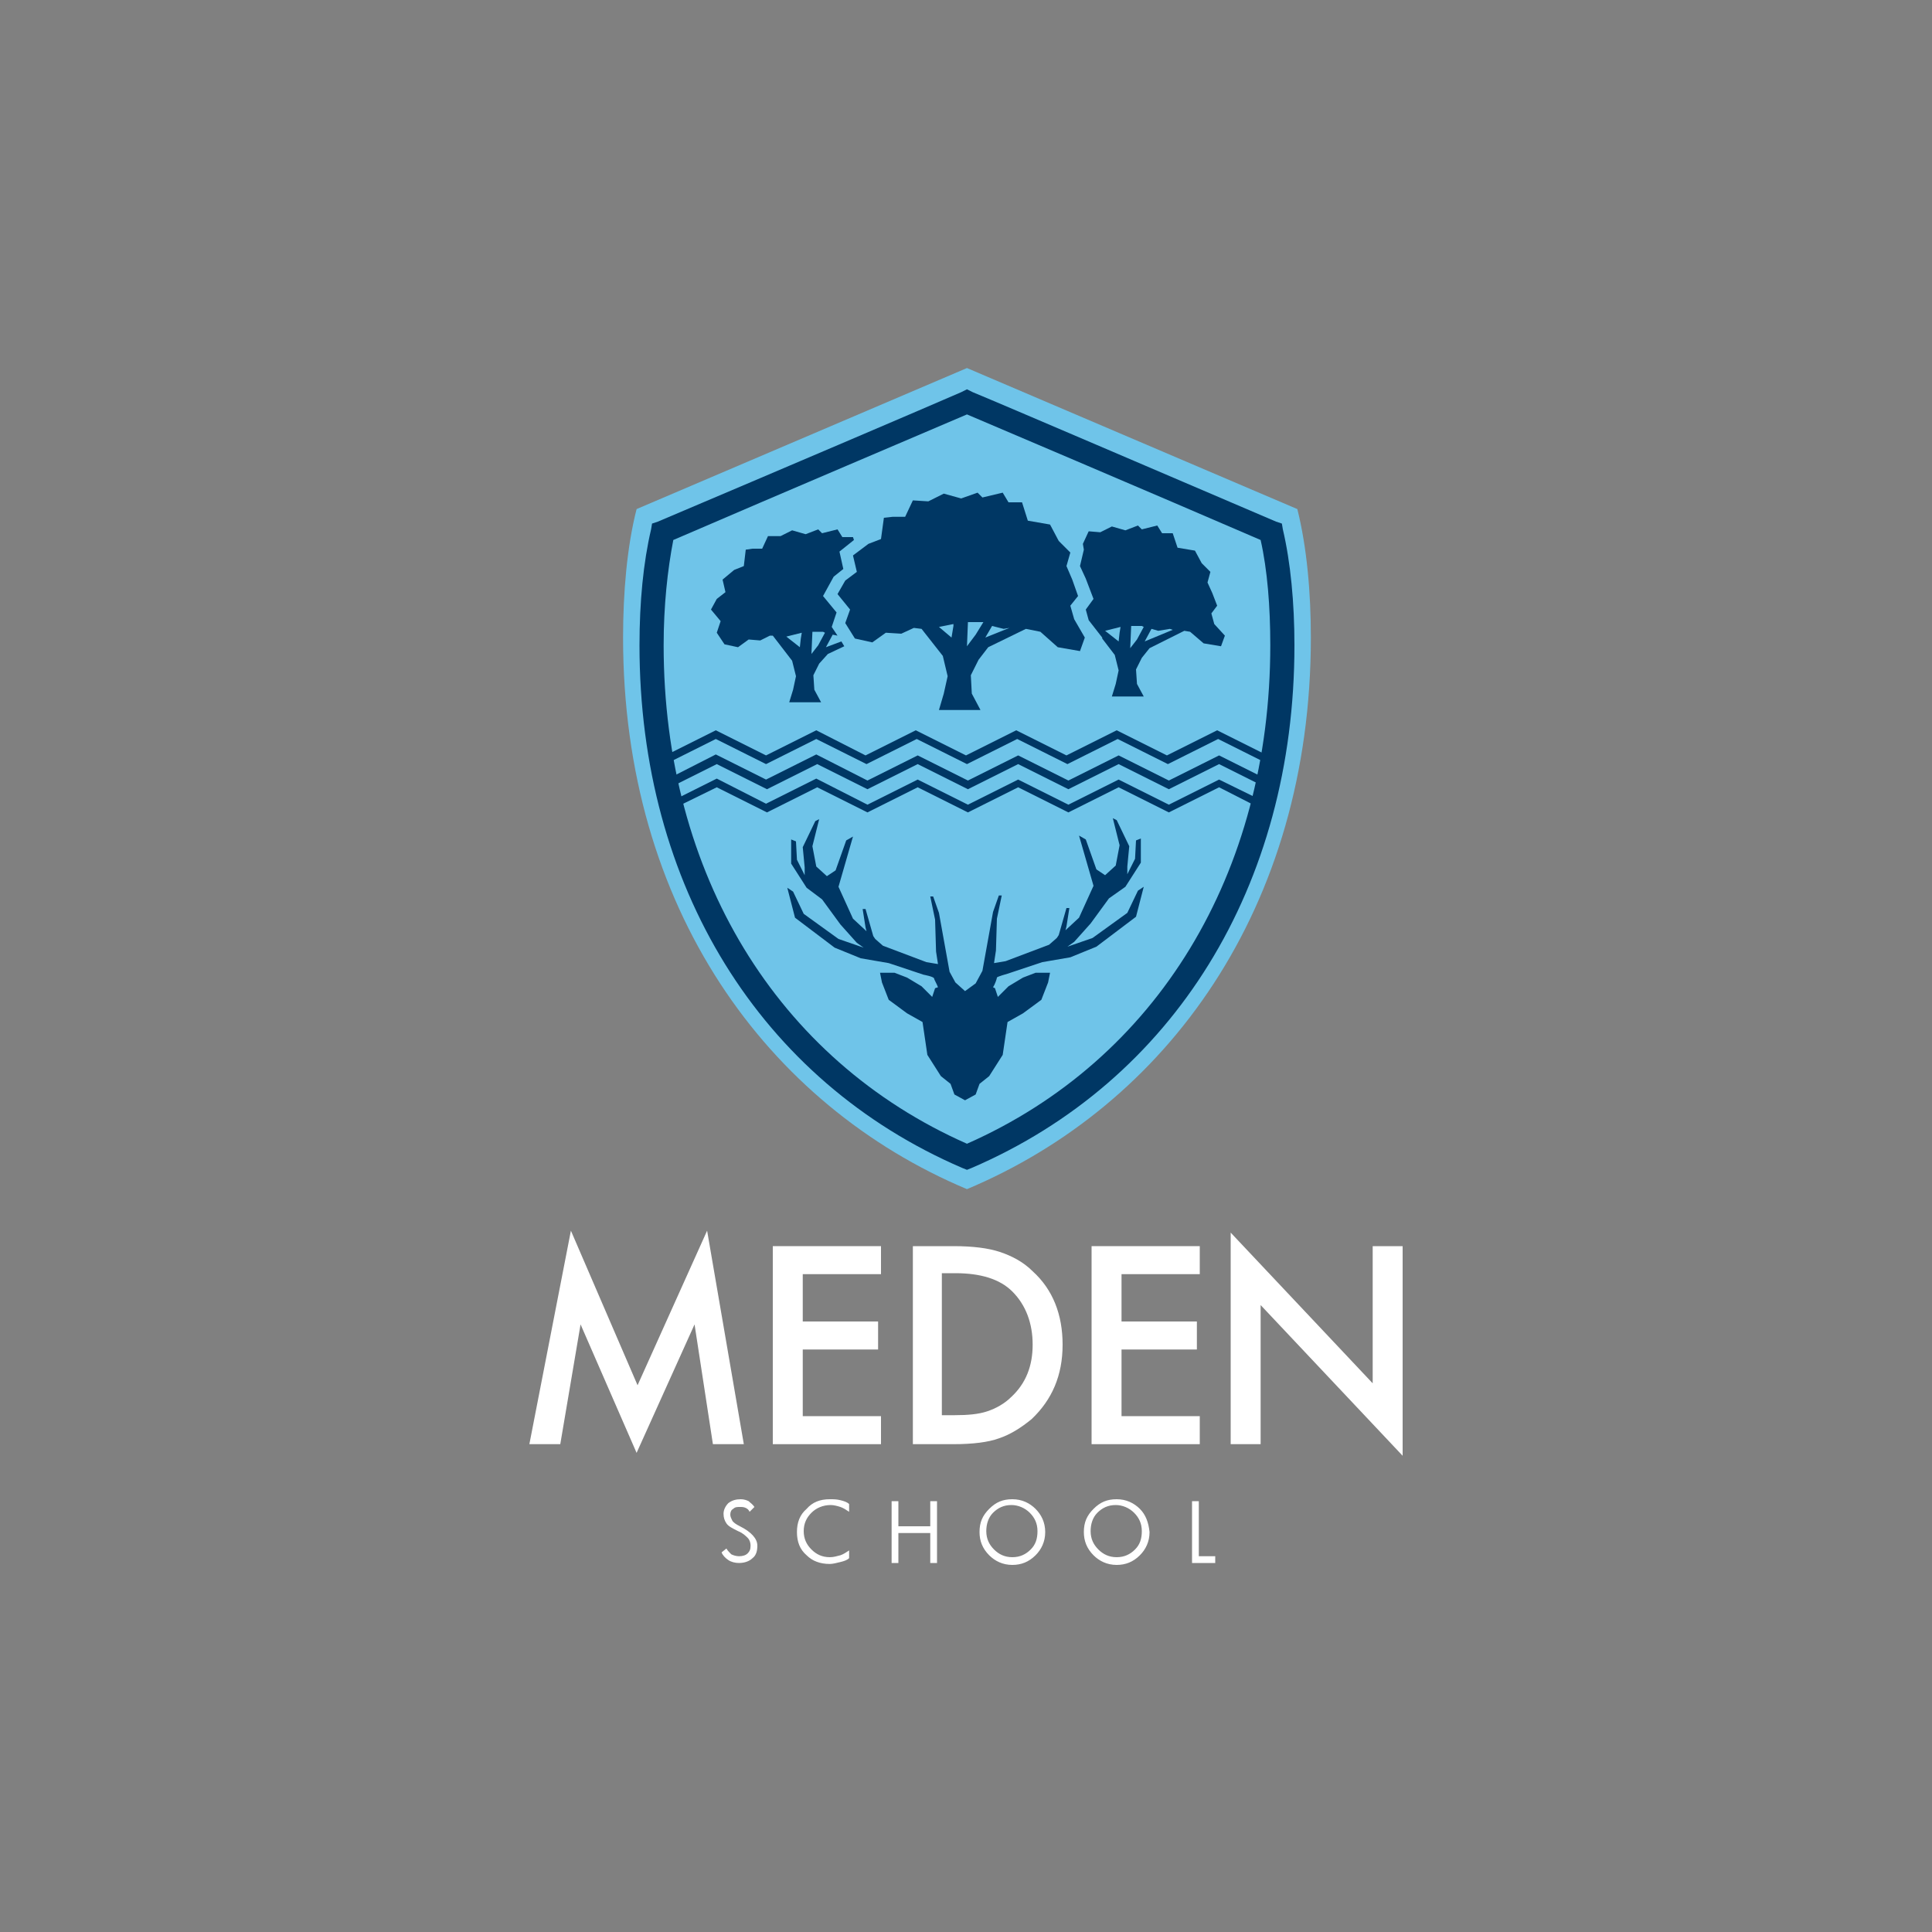
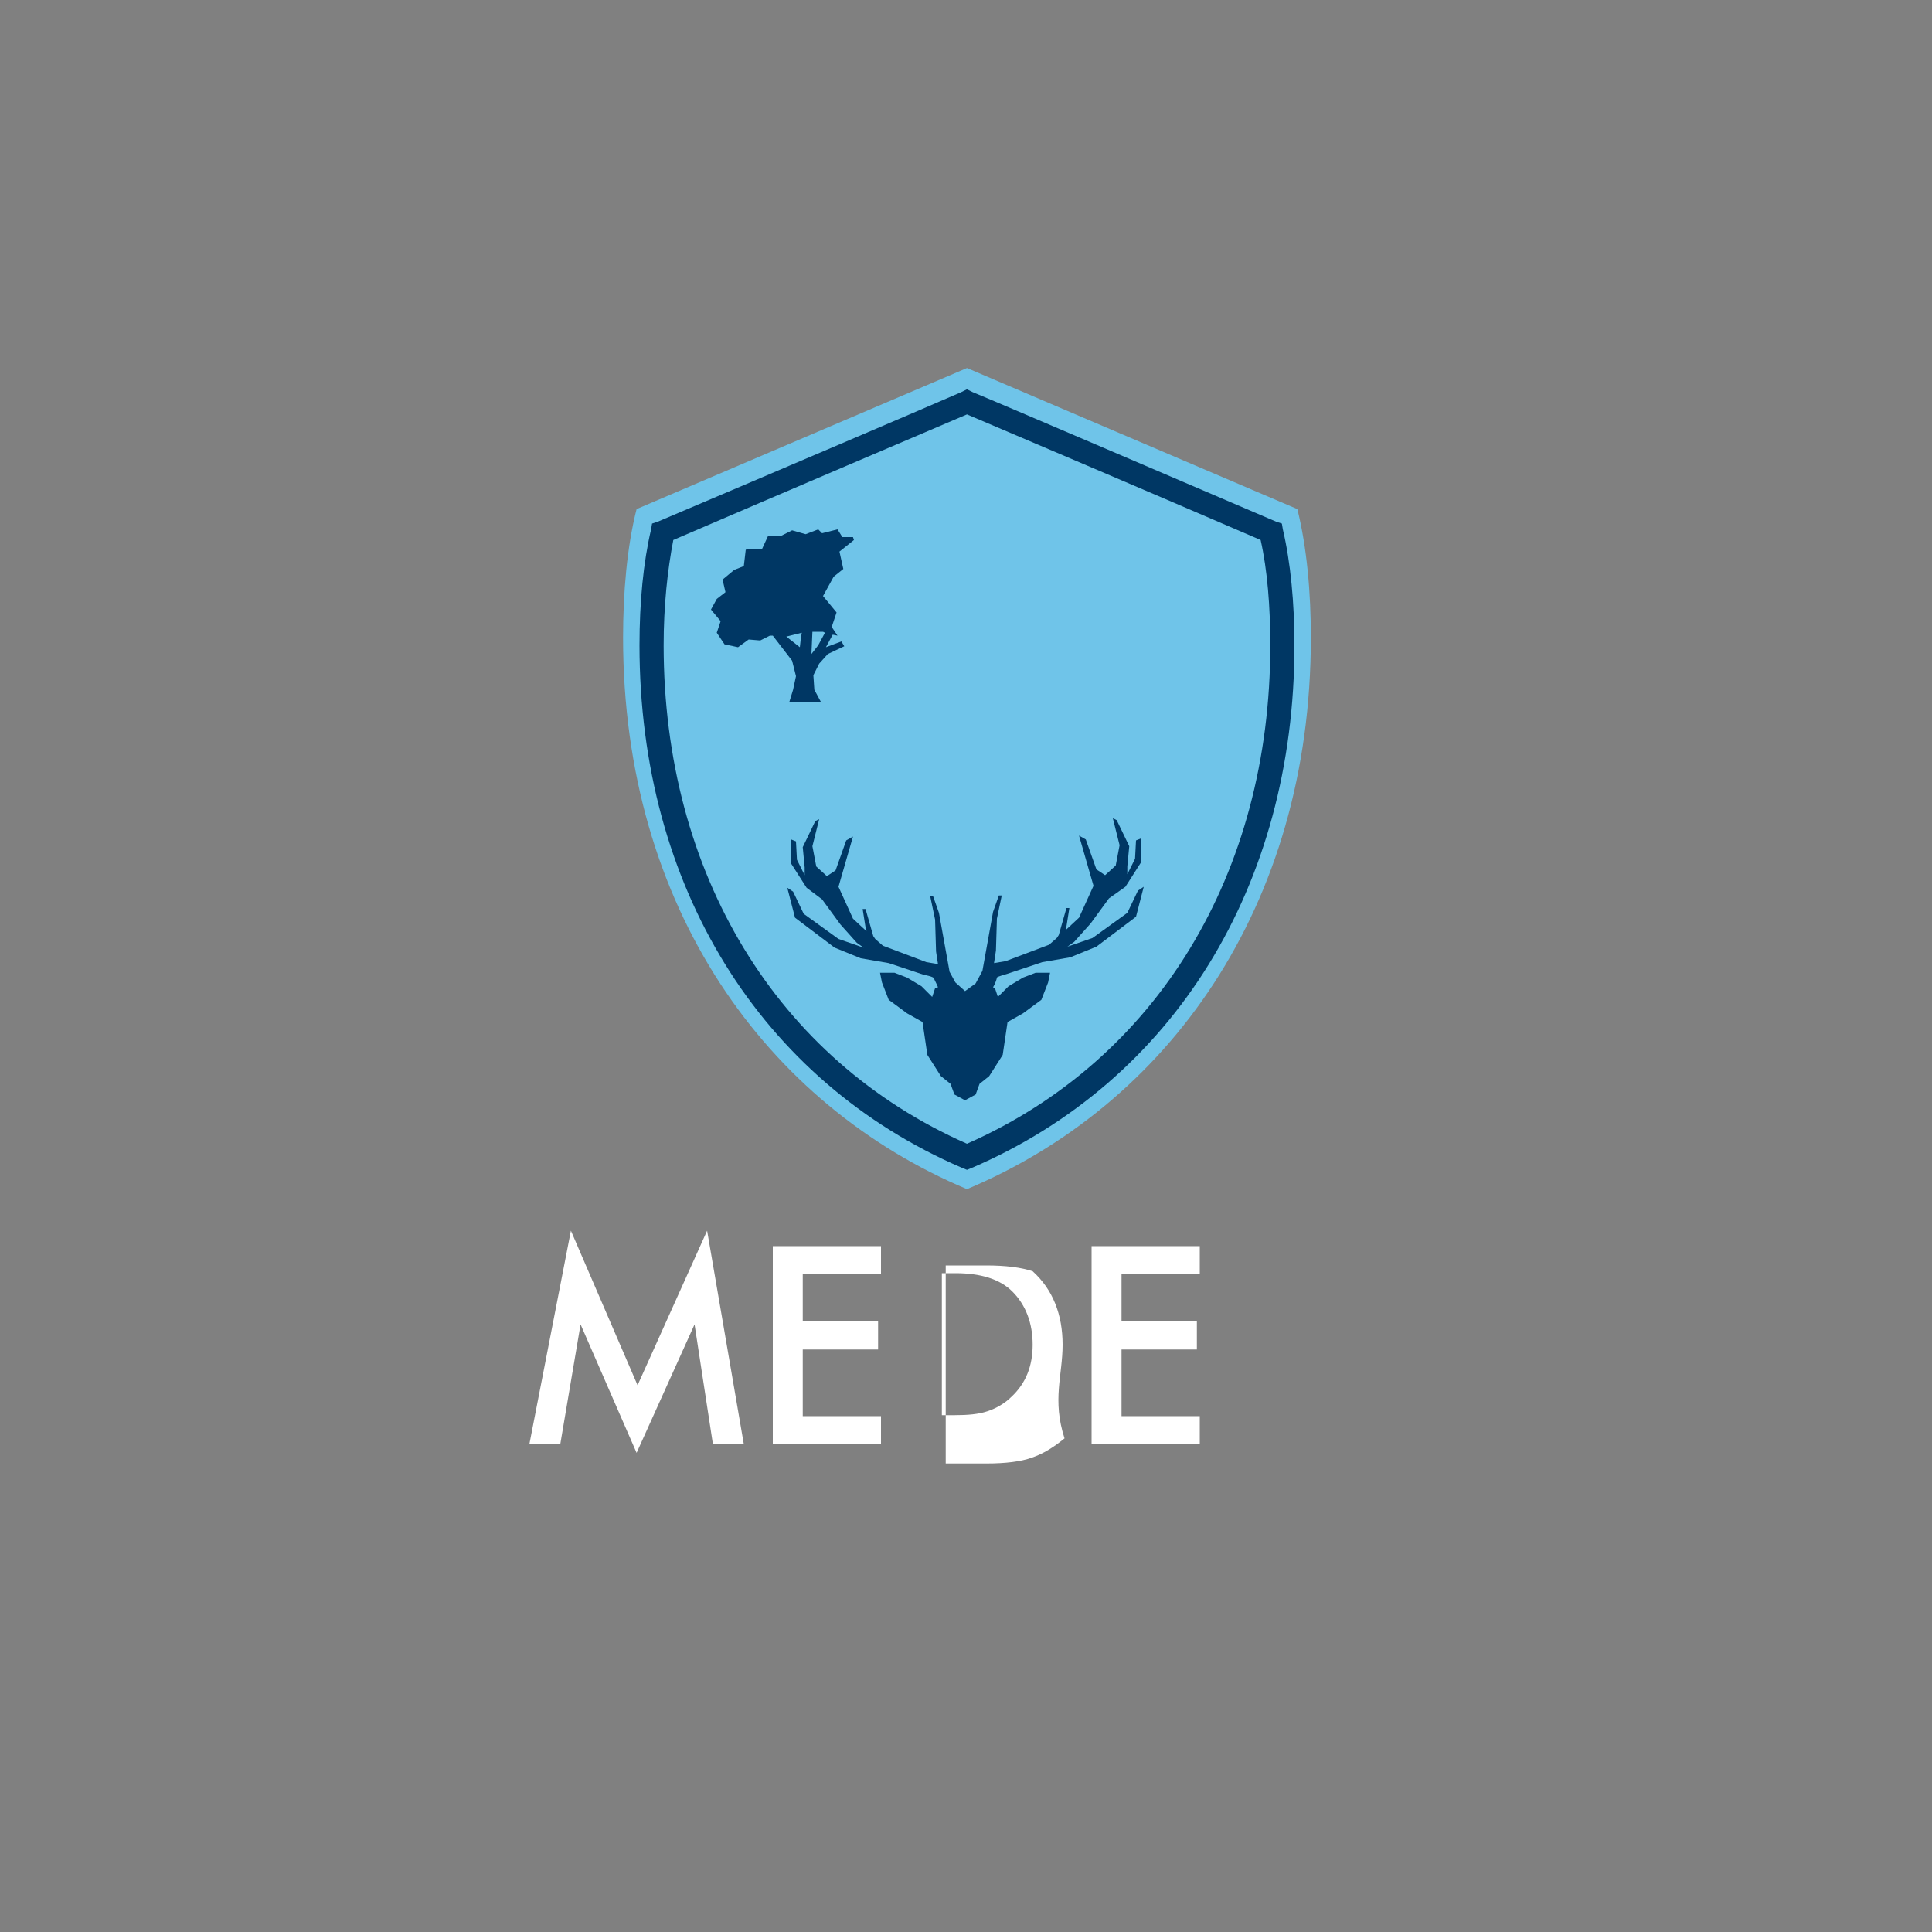
<svg xmlns="http://www.w3.org/2000/svg" xmlns:xlink="http://www.w3.org/1999/xlink" version="1.1" id="Layer_1" x="0px" y="0px" viewBox="0 0 200 200" style="enable-background:new 0 0 200 200;" xml:space="preserve">
  <rect x="0" y="0" width="200" height="200" fill="#808080" stroke="none" />
  <style type="text/css">
	.st0{clip-path:url(#SVGID_00000065074889111878487310000018297501378372415883_);fill:#6FC4E9;}
	.st1{clip-path:url(#SVGID_00000079444092206208363620000010023784795149478322_);fill:#003764;}
	.st2{fill:#003764;}
	.st3{clip-path:url(#SVGID_00000132048302123485296850000005106772060611098787_);fill:#003764;}
	.st4{fill:#FFFFFF;}
	.st5{clip-path:url(#SVGID_00000067197135183163214610000003266390487491371448_);fill:#FFFFFF;}
	.st6{clip-path:url(#SVGID_00000072982550906342376790000015859608018290805378_);fill:#FFFFFF;}
</style>
  <g>
    <g>
      <defs>
        <rect id="SVGID_1_" x="-10.5" y="-10.5" width="221" height="221" />
      </defs>
      <clipPath id="SVGID_00000142145954473977599100000013907059711339756702_">
        <use xlink:href="#SVGID_1_" style="overflow:visible;" />
      </clipPath>
    </g>
    <g>
      <defs>
        <rect id="SVGID_00000116940248045620742440000007146111367622524861_" x="-10.5" y="-10.5" width="221" height="221" />
      </defs>
      <clipPath id="SVGID_00000174584100199364632620000003940362189593658811_">
        <use xlink:href="#SVGID_00000116940248045620742440000007146111367622524861_" style="overflow:visible;" />
      </clipPath>
      <path style="clip-path:url(#SVGID_00000174584100199364632620000003940362189593658811_);fill:#6FC4E9;" d="M135.7,66    c0-4.6-0.4-9.3-1.4-13.3l-34.2-14.6L65.9,52.7c-1,3.9-1.4,8.7-1.4,13.3c0,28,14.9,48.4,35.6,57.1C120.8,114.4,135.7,94,135.7,66" />
    </g>
    <g>
      <defs>
        <rect id="SVGID_00000062186367844758883890000006291472619909711525_" x="-10.5" y="-10.5" width="221" height="221" />
      </defs>
      <clipPath id="SVGID_00000168111395913268179060000012363289070420393868_">
        <use xlink:href="#SVGID_00000062186367844758883890000006291472619909711525_" style="overflow:visible;" />
      </clipPath>
      <path style="clip-path:url(#SVGID_00000168111395913268179060000012363289070420393868_);fill:#003764;" d="M69.7,55.9    c-0.6,3.1-1,6.8-1,10.9c0,23.6,11.7,42.9,31.4,51.6c19.7-8.7,31.4-28,31.4-51.6c0-4-0.3-7.8-1-10.9c-10.4-4.5-30.4-13-30.4-13    C95.9,44.7,81.3,50.9,69.7,55.9 M100.1,121.1l-0.5-0.2c-20.9-9-33.4-29.2-33.4-54.1c0-4.5,0.4-8.6,1.2-12l0.1-0.6l0.6-0.2    c12.5-5.3,28.2-12,31.4-13.4l0.6-0.3l0,0l0,0l0.6,0.3c3.4,1.4,20.4,8.7,31.4,13.4l0.6,0.2l0.1,0.6c0.8,3.4,1.2,7.6,1.2,12    c0,24.9-12.5,45.1-33.4,54.1L100.1,121.1z" />
    </g>
  </g>
-   <path class="st2" d="M74.2,80.6l-5,2.5l0.1,0.8l4.9-2.4l5.2,2.6l0,0l0,0l5.2-2.6l5.2,2.6l0,0l0,0l0,0l5.2-2.6l5.2,2.6l0,0l0,0  l5.2-2.6l5.2,2.6l0,0l0,0l0,0l5.2-2.6l5.2,2.6l0,0l0,0l5.2-2.6l4.9,2.5l0.2-0.8l-5.1-2.5l0,0l0,0l-5.2,2.6l0,0l0,0l-5.2-2.6l0,0l0,0  l-5.2,2.6l0,0l0,0l0,0l-5.2-2.6l0,0l0,0l-5.2,2.6l0,0l0,0L95,80.7l0,0l0,0l-5.2,2.6l0,0l0,0l0,0l-5.3-2.7l0,0l0,0l-5.2,2.6l0,0l0,0  L74.2,80.6L74.2,80.6L74.2,80.6z M69,80.7l-0.3-0.1l0.2,1l0.1,0.1l0,0l0,0l0,0l5.2-2.6l5.2,2.6l0,0l0,0l5.2-2.6l5.2,2.6l0,0l0,0l0,0  l5.2-2.6l5.2,2.6l0,0l0,0l5.2-2.6l5.2,2.6l0,0l0,0l0,0l5.2-2.6l5.2,2.6l0,0l0,0l5.2-2.6l5.2,2.6l0,0l0,0l0,0l0.2-0.1l0.2-1l-0.4,0.2  l0,0l0,0l0,0l-5.2-2.6l0,0l0,0l-5.2,2.6l0,0l0,0l0,0l-5.2-2.6l0,0l0,0l-5.2,2.6l0,0l0,0l0,0l-5.2-2.6l0,0l0,0l-5.2,2.6l0,0l0,0l0,0  L95,78.2l0,0l0,0l-5.2,2.6l0,0l0,0l0,0l-5.3-2.7l0,0l0,0l-5.2,2.6l0,0l0,0l0,0l-5.2-2.6l0,0l0,0L69,80.7L69,80.7L69,80.7L69,80.7z   M132.1,77.8l-0.9,0.4l0,0l0,0l0,0l-5.2-2.6l0,0l0,0l-5.2,2.6l0,0l0,0l-5.2-2.6l0,0l0,0l-5.2,2.6l0,0l0,0l0,0l-5.2-2.6l0,0l0,0  l-5.2,2.6l0,0l0,0l-5.2-2.6l0,0l0,0l-5.2,2.6l0,0l0,0l0,0l-5.1-2.6l0,0l0,0l-5.2,2.6l0,0l0,0l-5.2-2.6l0,0l0,0l-5.2,2.6l0,0l0,0l0,0  l-0.8-0.4l0.2,1l0.6,0.3l0,0l0,0l0,0l5.2-2.6l5.2,2.6l0,0l0,0l5.2-2.6l5.2,2.6l0,0l0,0l0,0l5.2-2.6l5.2,2.6l0,0l0,0l5.2-2.6l5.2,2.6  l0,0l0,0l0,0l5.2-2.6l5.2,2.6l0,0l0,0l5.2-2.6l5.2,2.6l0,0l0,0l0,0l0.7-0.3L132.1,77.8z" />
  <g>
    <g>
      <defs>
        <rect id="SVGID_00000034808487506096672310000000657843918402056595_" x="-10.5" y="-10.5" width="221" height="221" />
      </defs>
      <clipPath id="SVGID_00000095330423371238689630000008904044608984897965_">
        <use xlink:href="#SVGID_00000034808487506096672310000000657843918402056595_" style="overflow:visible;" />
      </clipPath>
      <path style="clip-path:url(#SVGID_00000095330423371238689630000008904044608984897965_);fill:#003764;" d="M116.5,91.8l1.6-2.5    v-2.5l-0.5,0.2l-0.1,1.9l-0.8,1.6v-0.8l0.2-2.1l-1.3-2.7l-0.4-0.2l0.7,2.8l-0.4,2.1l-1.1,1l-0.9-0.6l-1.1-3.1l-0.7-0.4l1.5,5.2    l-1.5,3.3l-1.4,1.3l0.1-0.4l0.3-1.9h-0.3l-0.8,2.8l-0.2,0.3l-0.8,0.7l-4.5,1.7l-1.2,0.2l0.2-1.3l0.1-3.3l0.5-2.4h-0.3l-0.6,1.7    l-1.1,6.1l-0.7,1.3l0,0l-1.1,0.8l-1-0.9l-0.6-1.1l-1.1-6.1l-0.6-1.7h-0.3l0.5,2.4l0.1,3.3l0.2,1.3l-1.2-0.2l-4.5-1.7l-0.8-0.7    l-0.2-0.3l-0.8-2.8h-0.3l0.3,1.9l0.1,0.4l-1.4-1.3l-1.5-3.3l1.5-5.2L87.6,87l-1.1,3.1l-0.9,0.6l-1.1-1l-0.4-2.1l0.7-2.8L84.4,85    l-1.3,2.7l0.2,2.1v0.8L82.5,89l-0.1-1.9l-0.5-0.2v2.5l1.6,2.5l1.6,1.2l1.9,2.6l1.7,1.9l0.7,0.5l0,0l-2.6-0.9l-3.6-2.6l-1.1-2.3    l-0.6-0.4l0.8,3.1l4.1,3.1l2.7,1.1l2.9,0.5l3.6,1.2c0,0,1.1,0.2,1.1,0.4c0,0.1,0.3,0.6,0.4,0.9l-0.3,0.1l-0.3,0.9l-1.1-1.1    l-1.5-0.9l-1.3-0.5h-1.5l0.2,1l0.7,1.8l1.9,1.4l1.6,0.9l0.5,3.4l1.4,2.2l1,0.8l0.4,1.1l1.1,0.6v-0.1v0.1l1.1-0.6l0.4-1.1l1-0.8    l1.4-2.2l0.5-3.4l1.6-0.9l1.9-1.4l0.7-1.8l0.2-1h-1.5l-1.3,0.5l-1.5,0.9l-1.1,1.1l-0.3-0.9l-0.2-0.1c0.2-0.3,0.4-0.9,0.4-1    s1.1-0.4,1.1-0.4l3.6-1.2l2.9-0.5l2.7-1.1l4.1-3.1l0.8-3.1l-0.6,0.4l-1.1,2.3l-3.6,2.6l-2.6,0.9l0,0l0.7-0.5l1.7-1.9l1.9-2.6    L116.5,91.8z" />
    </g>
  </g>
  <polygon class="st4" points="58,149.5 60.1,137.1 65.9,150.4 71.9,137.1 73.8,149.5 77,149.5 73.2,127.4 66,143.4 59.1,127.4   54.8,149.5 " />
  <polygon class="st4" points="91.2,129 80,129 80,149.5 91.2,149.5 91.2,146.6 83.1,146.6 83.1,139.7 90.9,139.7 90.9,136.8   83.1,136.8 83.1,131.9 91.2,131.9 " />
  <g>
    <g>
      <defs>
        <rect id="SVGID_00000087412864711945852890000011824580709090633864_" x="-10.5" y="-10.5" width="221" height="221" />
      </defs>
      <clipPath id="SVGID_00000114073786250433109210000003728073870477055381_">
        <use xlink:href="#SVGID_00000087412864711945852890000011824580709090633864_" style="overflow:visible;" />
      </clipPath>
-       <path style="clip-path:url(#SVGID_00000114073786250433109210000003728073870477055381_);fill:#FFFFFF;" d="M106.9,139.2    c0,2.2-0.7,4-2.2,5.4c-0.7,0.7-1.6,1.2-2.5,1.5s-2,0.4-3.4,0.4h-1.3v-14.7h1.4c2.6,0,4.6,0.6,5.9,1.9    C106.2,135.1,106.9,137,106.9,139.2 M110,139.2c0-3.1-1-5.7-3.1-7.6c-1-1-2.2-1.6-3.4-2c-1.2-0.4-2.8-0.6-4.8-0.6h-4.2v20.5h4.2    c2,0,3.6-0.2,4.7-0.6c1.2-0.4,2.3-1.1,3.4-2C108.9,144.9,110,142.4,110,139.2" />
+       <path style="clip-path:url(#SVGID_00000114073786250433109210000003728073870477055381_);fill:#FFFFFF;" d="M106.9,139.2    c0,2.2-0.7,4-2.2,5.4c-0.7,0.7-1.6,1.2-2.5,1.5s-2,0.4-3.4,0.4h-1.3v-14.7h1.4c2.6,0,4.6,0.6,5.9,1.9    C106.2,135.1,106.9,137,106.9,139.2 M110,139.2c0-3.1-1-5.7-3.1-7.6c-1.2-0.4-2.8-0.6-4.8-0.6h-4.2v20.5h4.2    c2,0,3.6-0.2,4.7-0.6c1.2-0.4,2.3-1.1,3.4-2C108.9,144.9,110,142.4,110,139.2" />
    </g>
  </g>
  <polygon class="st4" points="124.2,129 113,129 113,149.5 124.2,149.5 124.2,146.6 116.1,146.6 116.1,139.7 123.9,139.7   123.9,136.8 116.1,136.8 116.1,131.9 124.2,131.9 " />
-   <polygon class="st4" points="130.5,149.5 130.5,135.1 145.2,150.7 145.2,129 142.1,129 142.1,143.2 127.4,127.6 127.4,149.5 " />
  <path class="st2" d="M84,67.7l0.1-2.3h1.1l0.2,0.1l-0.7,1.3L84,67.7z M82.9,66.1L82.8,67l-1.4-1.1l1.6-0.4L82.9,66.1z M85.7,67.7  l1.7-0.8l-0.3-0.5L85.5,67l0.7-1.3l0.5,0.1l-0.6-0.9l0.5-1.5l-1.4-1.7l1.1-2l1-0.8l-0.4-1.8l1.5-1.2l-0.1-0.3h-1.1l-0.5-0.8  l-1.6,0.4l-0.4-0.4l-1.3,0.5L82,54.9l-1.2,0.6l-1.3,0l-0.6,1.3h-1l-0.7,0.1L77,58.6L76,59l-1.2,1l0.3,1.3L74.2,62l-0.6,1.1l1,1.2  l-0.4,1.2l0.8,1.2l1.4,0.3l1.1-0.8l1.2,0.1l1-0.5H80l2,2.6l0.4,1.6l-0.3,1.4l-0.4,1.3H85l-0.7-1.3l-0.1-1.5l0.6-1.2L85.7,67.7z" />
-   <path class="st2" d="M102,66l0.7-1.2l1.2,0.3l0.6-0.1L102,66z M101,65.7l-0.9,1.2l0.1-2.5h1.5h0.1L101,65.7z M98.5,66l-1.3-1.1  l1.5-0.3v0.2L98.5,66z M111.2,64.1l-0.4-1.4l0.8-1L111,60l-0.6-1.4l0.4-1.4l-1.2-1.2l-0.9-1.7l-2.3-0.4l-0.6-1.9h-1.4l-0.6-1  l-2.1,0.5l-0.5-0.5l-1.7,0.6l-1.8-0.5l-1.6,0.8l-1.6-0.1l-0.8,1.7h-1.3l-0.9,0.1l-0.3,2.2l-1.3,0.5l-1.6,1.2l0.4,1.7l-1.2,0.9  l-0.8,1.4l1.3,1.6l-0.5,1.4l1,1.6l1.8,0.4l1.4-1l1.6,0.1l1.3-0.6l0.8,0.1l2.2,2.8l0.5,2.1l-0.4,1.8l-0.5,1.7h4.3l-0.9-1.7l-0.1-1.9  l0.8-1.6l1-1.3l3.9-1.9l1.5,0.3l1.8,1.6l2.3,0.4l0.5-1.4L111.2,64.1z" />
-   <path class="st2" d="M118.5,66.4l0.7-1.3l0.7,0.2l1.2-0.2l0.3,0.1L118.5,66.4z M117.7,66.2l-0.7,0.9l0.1-2.3h1.1l0.2,0.1L117.7,66.2  z M115.9,65.5l-0.1,0.9l-1.4-1.1l1.6-0.4L115.9,65.5z M125.7,64.6l-0.3-1.1l0.6-0.8l-0.5-1.3l-0.5-1.1l0.3-1.1l-0.9-0.9l-0.7-1.3  l-1.8-0.3l-0.5-1.5h-1.1l-0.5-0.8l-1.6,0.4l-0.4-0.4l-1.3,0.5l-1.4-0.4l-1.2,0.6l-1.2-0.1l-0.6,1.3l0.1,0.6l-0.4,1.7l0.6,1.3  l0.8,2.1l-0.8,1.1l0.3,1.1l1.4,1.8v0.1l1.3,1.7l0.4,1.6l-0.3,1.4l-0.4,1.3h3.3l-0.7-1.3l-0.1-1.5l0.6-1.2l0.8-1l3.6-1.8l0.6,0.1  l1.4,1.2l1.8,0.3l0.4-1.1L125.7,64.6z" />
  <g>
    <g>
      <defs>
-         <rect id="SVGID_00000093868768195491910040000011070329679377657222_" x="-10.5" y="-10.5" width="221" height="221" />
-       </defs>
+         </defs>
      <clipPath id="SVGID_00000049204466863427840840000010379022918544074915_">
        <use xlink:href="#SVGID_00000093868768195491910040000011070329679377657222_" style="overflow:visible;" />
      </clipPath>
      <path style="clip-path:url(#SVGID_00000049204466863427840840000010379022918544074915_);fill:#FFFFFF;" d="M125.8,161.1h-1.7    v-5.7h-0.7v6.4h2.4V161.1z M118,156.2c-0.6-0.6-1.4-1-2.4-1c-1,0-1.7,0.3-2.4,1s-1,1.4-1,2.4c0,0.9,0.3,1.7,1,2.4    c0.6,0.6,1.4,1,2.4,1c0.9,0,1.7-0.3,2.4-1c0.6-0.6,1-1.4,1-2.4C118.9,157.6,118.6,156.8,118,156.2 M117.5,160.4    c-0.5,0.5-1.1,0.8-1.9,0.8s-1.4-0.3-1.9-0.8s-0.8-1.1-0.8-1.9c0-0.7,0.2-1.4,0.7-1.9s1.1-0.8,1.9-0.8c0.7,0,1.4,0.3,1.9,0.8    s0.8,1.1,0.8,1.9C118.2,159.3,118,159.9,117.5,160.4 M107.2,156.2c-0.6-0.6-1.4-1-2.4-1s-1.7,0.3-2.4,1s-1,1.4-1,2.4    c0,0.9,0.3,1.7,1,2.4c0.6,0.6,1.4,1,2.4,1c0.9,0,1.7-0.3,2.4-1c0.6-0.6,1-1.4,1-2.4C108.2,157.6,107.8,156.8,107.2,156.2     M106.7,160.4c-0.5,0.5-1.1,0.8-1.9,0.8s-1.4-0.3-1.9-0.8s-0.8-1.1-0.8-1.9c0-0.7,0.2-1.4,0.7-1.9s1.1-0.8,1.9-0.8    c0.7,0,1.4,0.3,1.9,0.8s0.8,1.1,0.8,1.9C107.4,159.3,107.2,159.9,106.7,160.4 M97,155.4h-0.7v2.6H93v-2.6h-0.7v6.4H93v-3.1h3.3    v3.1H97V155.4z M87.9,160.5c-0.3,0.2-0.6,0.4-0.9,0.5c-0.4,0.1-0.7,0.2-1.1,0.2c-0.8,0-1.4-0.3-1.9-0.8s-0.8-1.1-0.8-1.9    c0-0.8,0.3-1.4,0.8-1.9s1.2-0.8,2-0.8c0.3,0,0.7,0.1,1,0.2c0.3,0.1,0.6,0.3,0.9,0.5v-0.8c-0.2-0.2-0.5-0.3-0.9-0.4    c-0.4-0.1-0.7-0.1-1.1-0.1c-1,0-1.8,0.3-2.4,1c-0.7,0.6-1,1.4-1,2.4s0.3,1.8,1,2.4c0.6,0.6,1.4,0.9,2.4,0.9c0.3,0,0.7-0.1,1.1-0.2    c0.4-0.1,0.7-0.2,0.9-0.4V160.5z M76.6,158L76.6,158c-0.4-0.2-0.7-0.4-0.8-0.6c-0.1-0.2-0.2-0.4-0.2-0.6c0-0.3,0.1-0.5,0.3-0.6    c0.2-0.2,0.4-0.2,0.7-0.2c0.2,0,0.4,0,0.6,0.1s0.3,0.2,0.4,0.4l0.5-0.5c-0.2-0.3-0.4-0.4-0.6-0.6c-0.2-0.1-0.5-0.2-0.8-0.2    c-0.5,0-0.9,0.1-1.3,0.4c-0.3,0.3-0.5,0.7-0.5,1.1c0,0.4,0.1,0.7,0.3,1c0.2,0.3,0.6,0.5,1.2,0.8c0.5,0.2,0.8,0.5,1,0.7    s0.3,0.5,0.3,0.8c0,0.4-0.1,0.6-0.3,0.8s-0.5,0.3-0.9,0.3c-0.3,0-0.6-0.1-0.8-0.2c-0.2-0.2-0.4-0.4-0.5-0.6l-0.5,0.4    c0.1,0.3,0.4,0.6,0.7,0.8c0.3,0.2,0.7,0.3,1.1,0.3c0.6,0,1.1-0.2,1.4-0.5c0.4-0.3,0.5-0.8,0.5-1.3C78.4,159.3,77.8,158.6,76.6,158    " />
    </g>
  </g>
</svg>